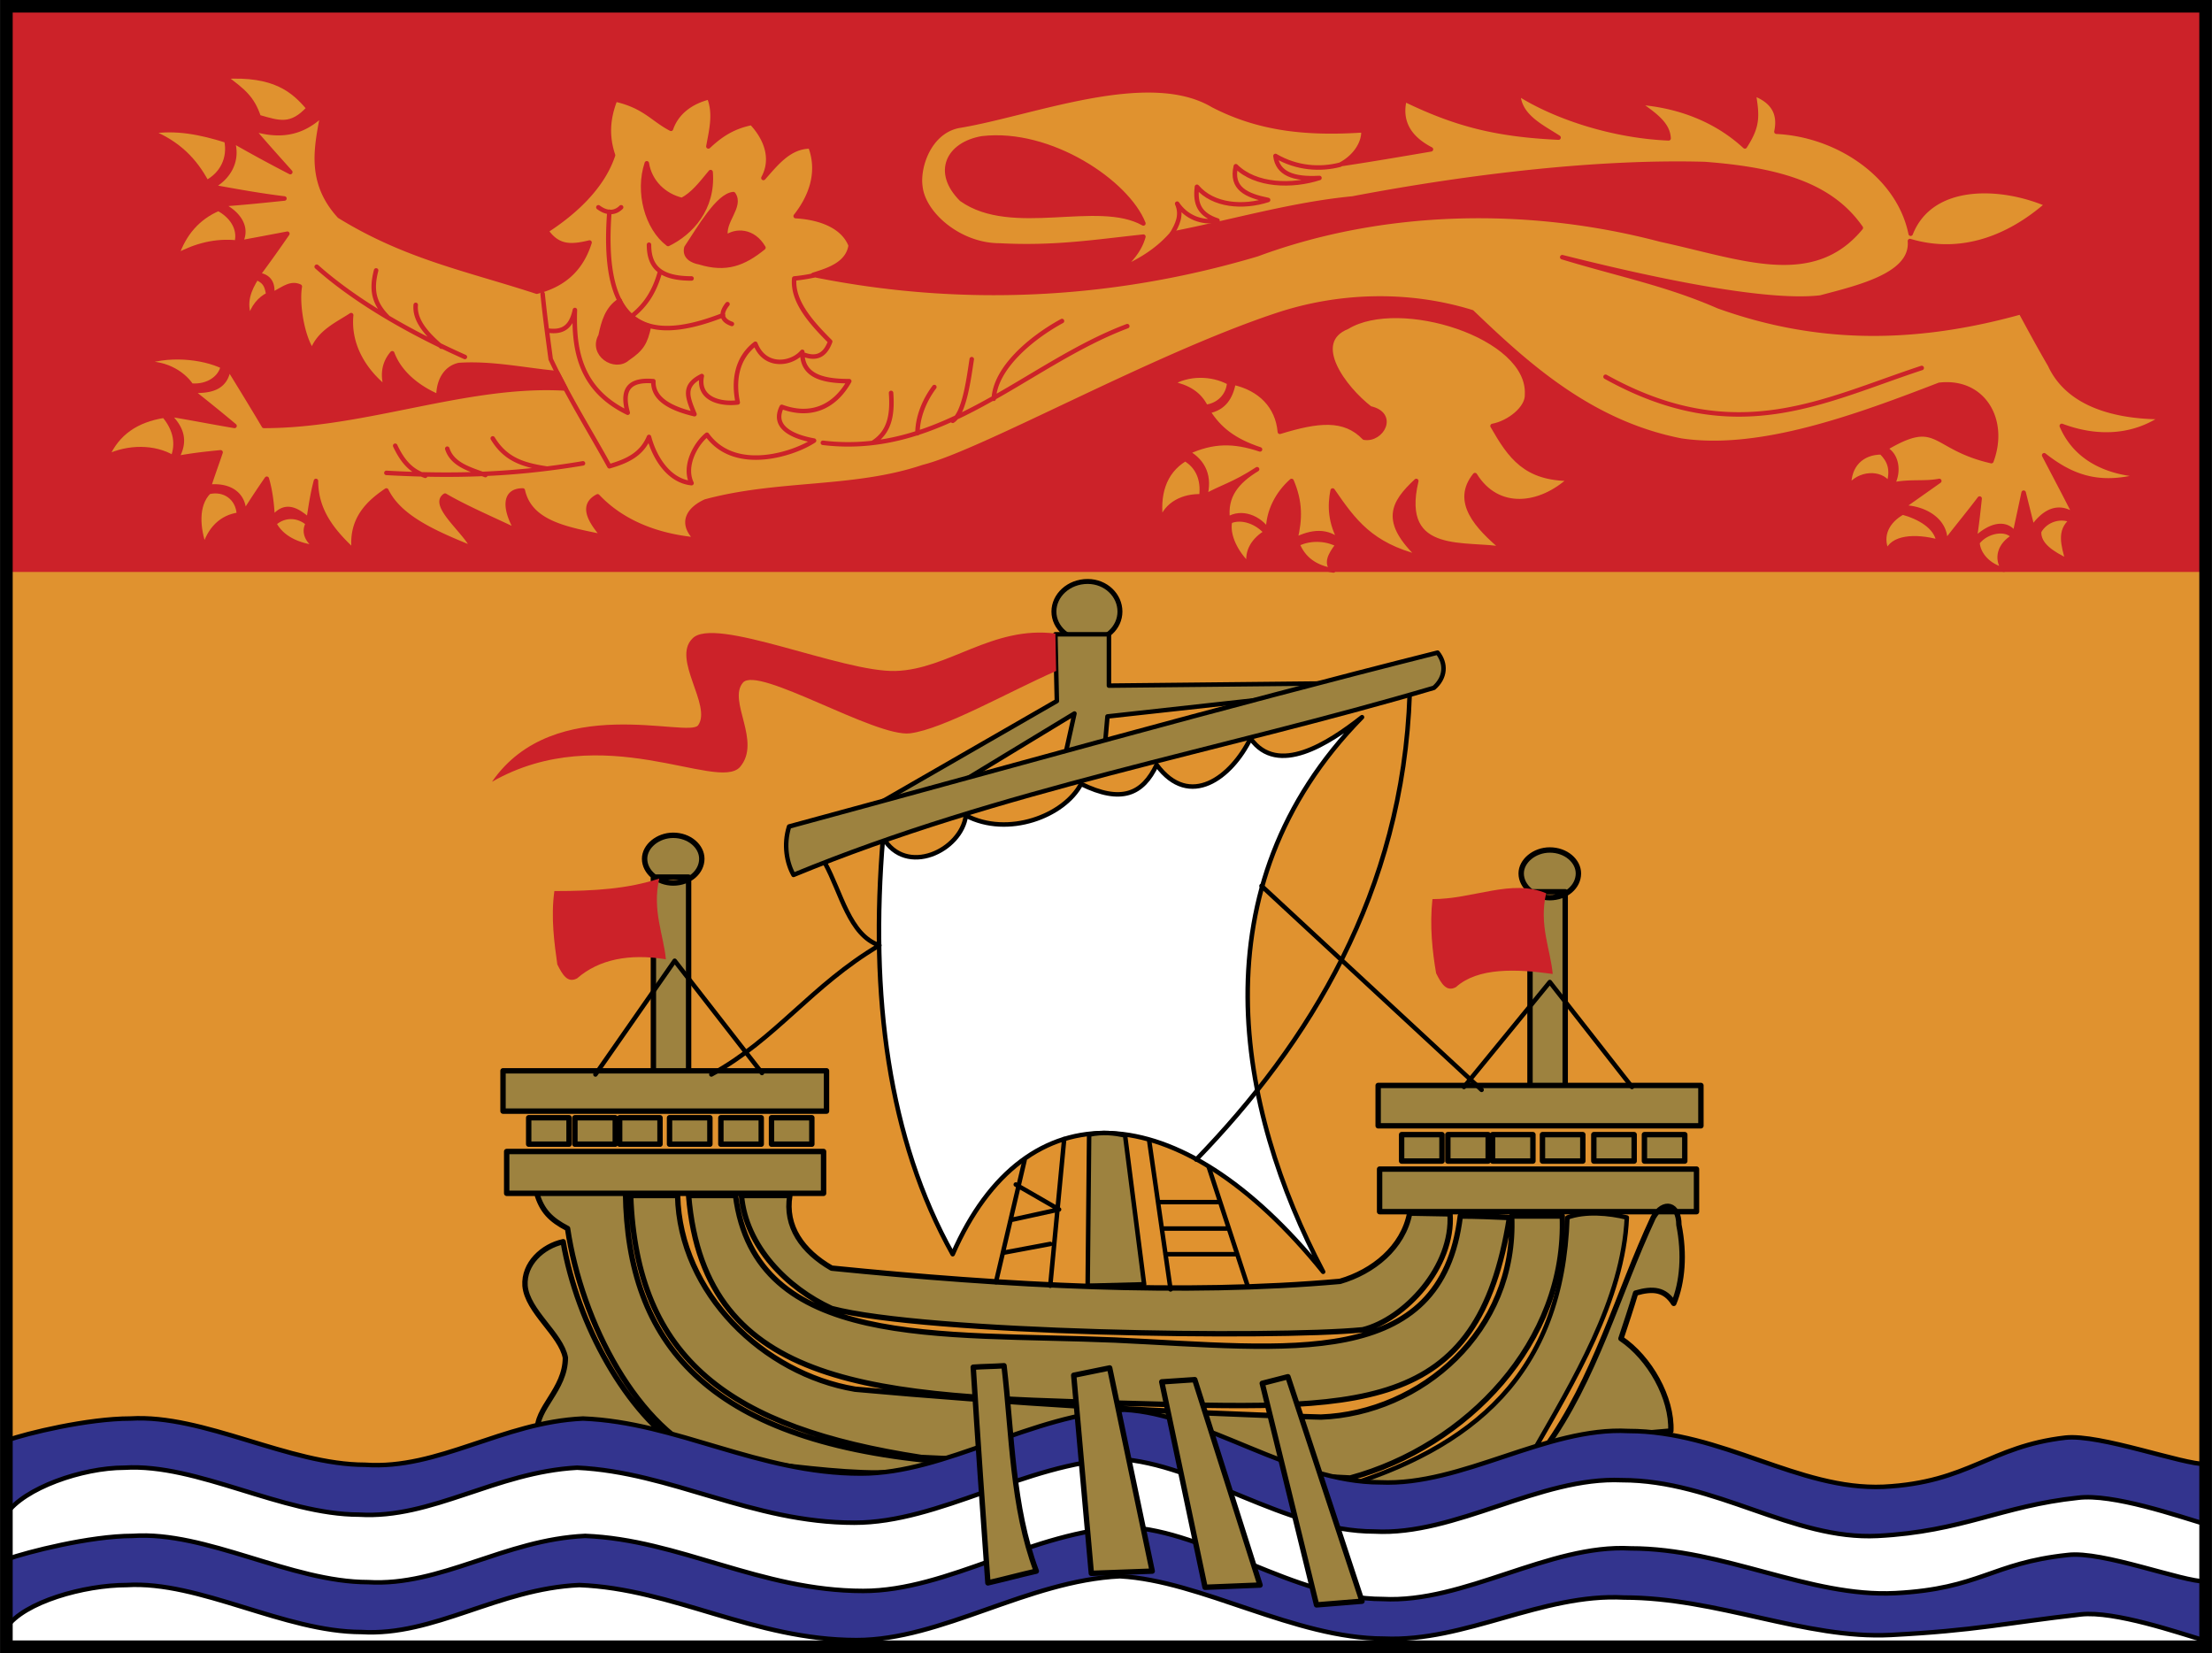
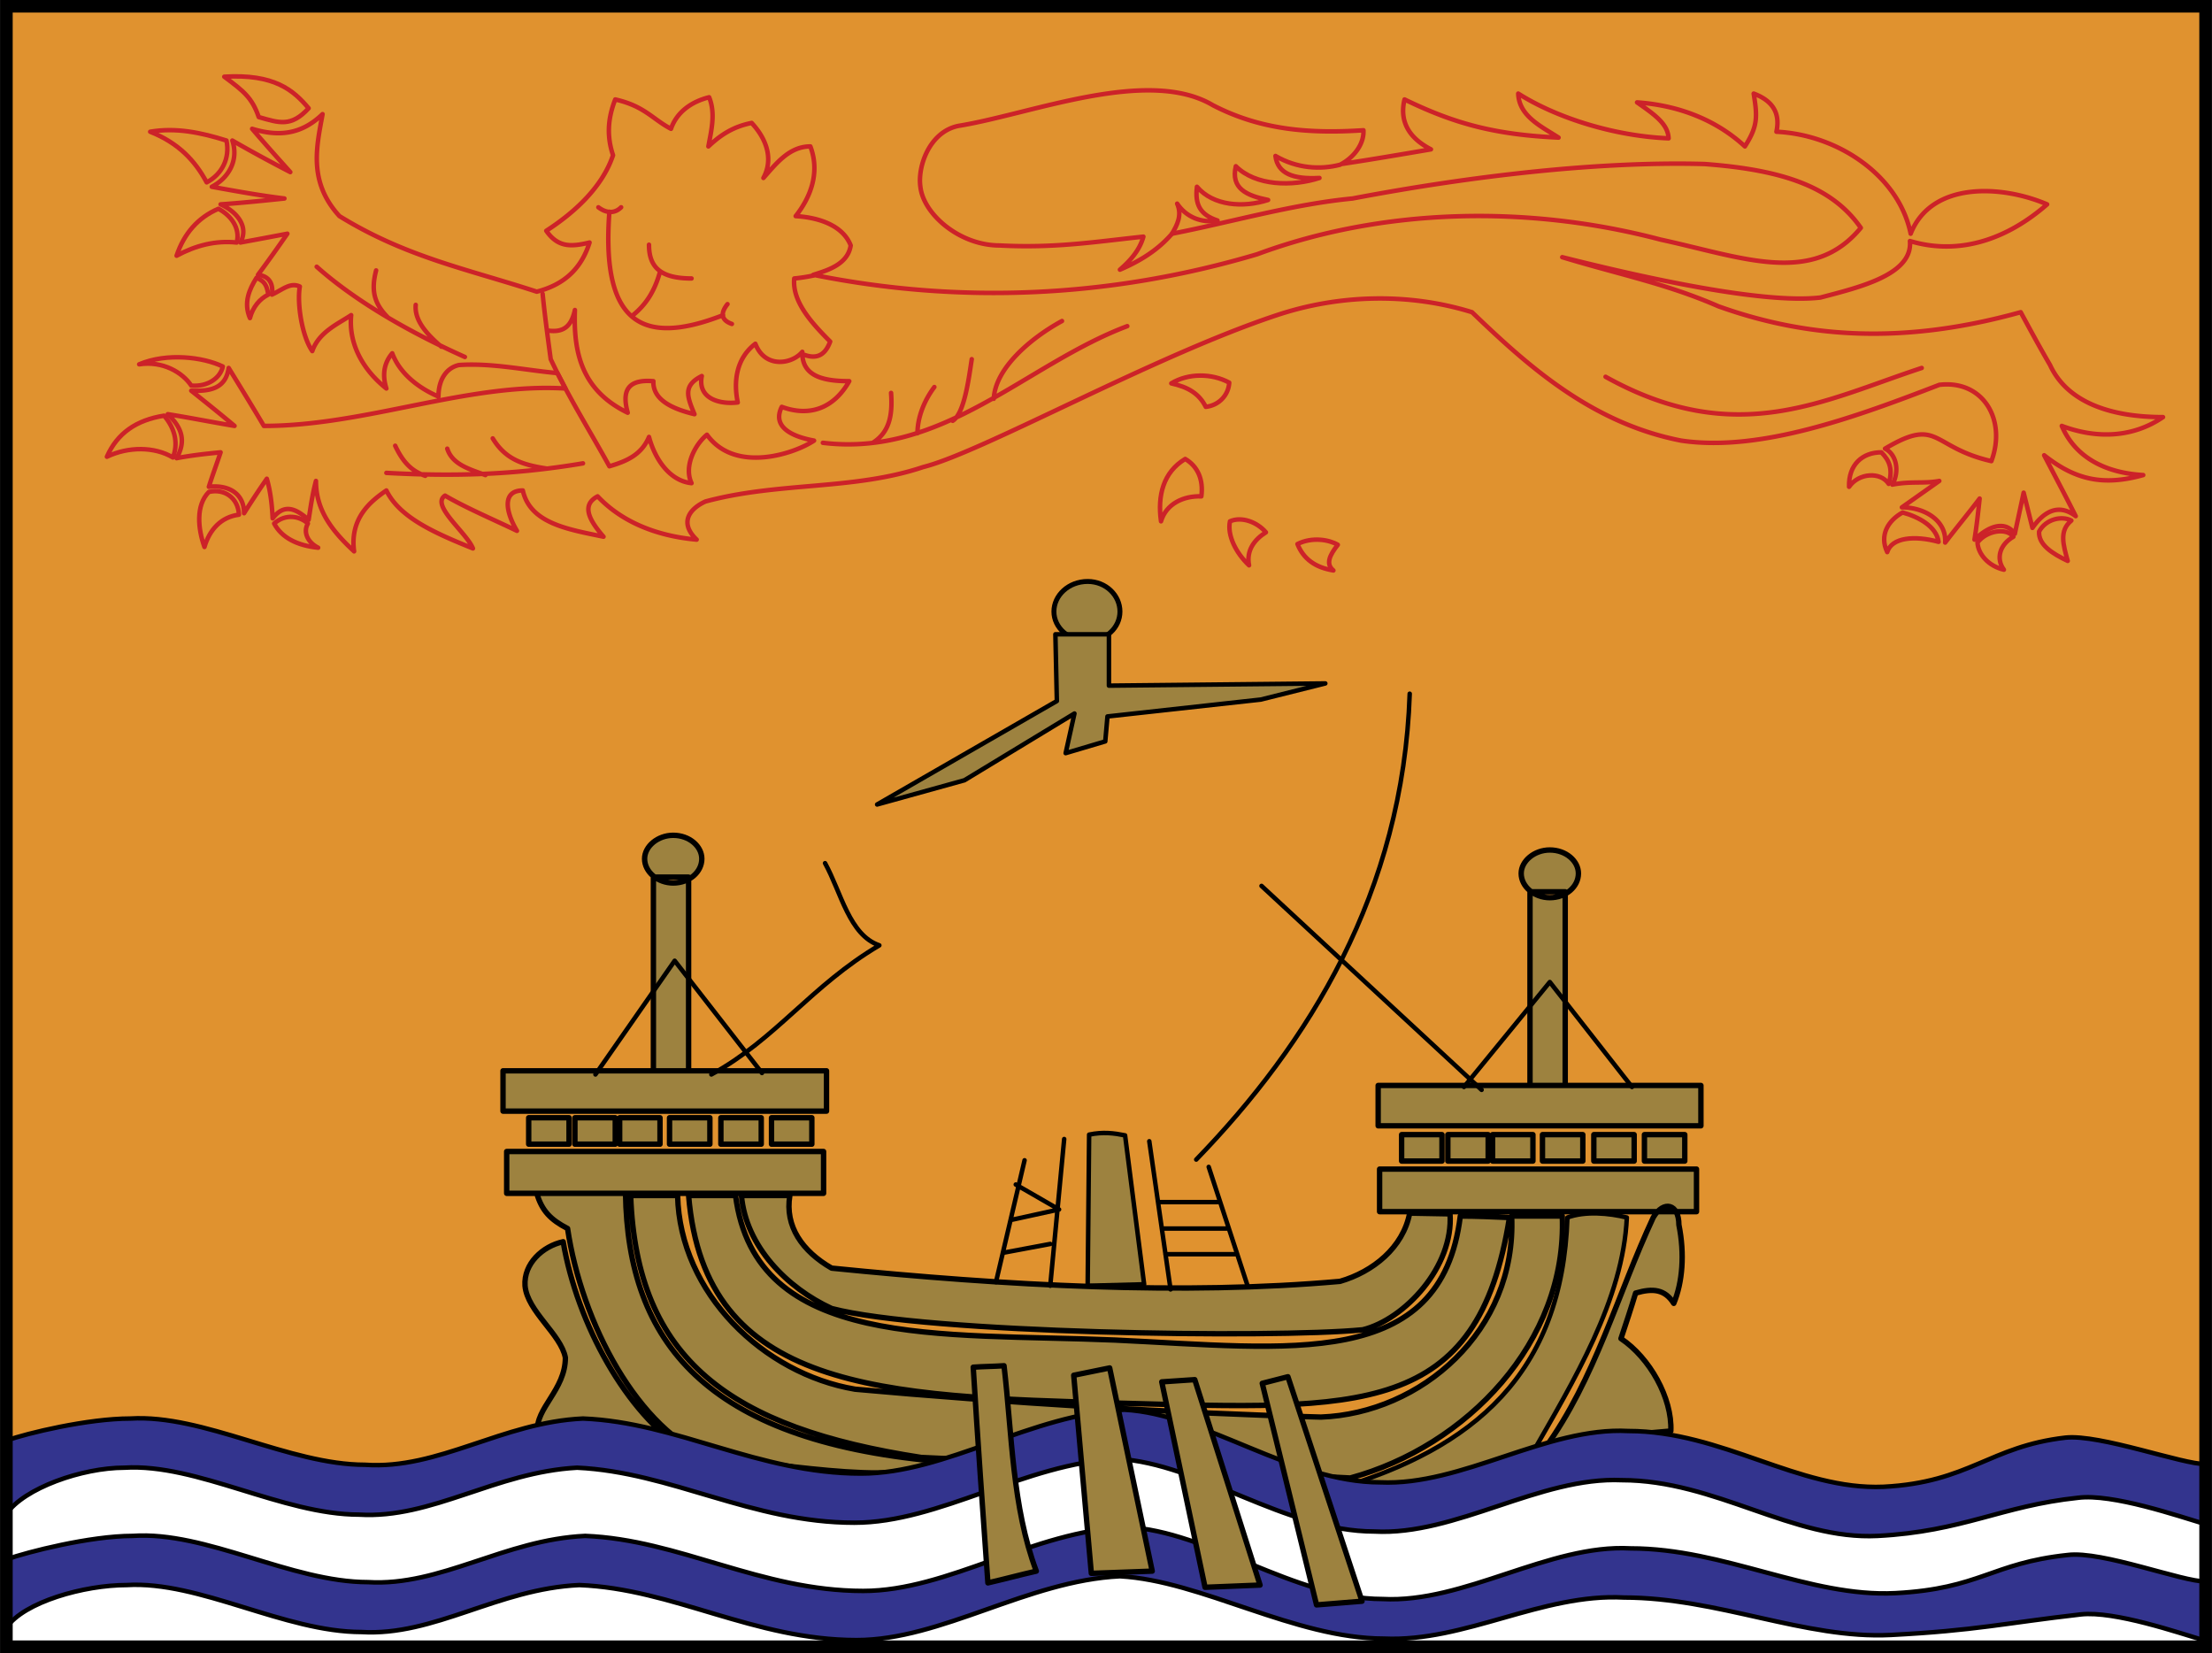
<svg xmlns="http://www.w3.org/2000/svg" width="2500" height="1868" viewBox="0 0 217.09 162.227">
  <rect x="0" y="0" width="217.09" height="162.227" fill="#333333" stroke="none" />
  <path fill-rule="evenodd" clip-rule="evenodd" fill="#e0922f" d="M.617.617h215.856v160.992H.617V.617z" />
-   <path d="M133.674 70.385c-16.416 16.705-12.24 38.449-3.816 54.431-14.256-17.639-29.232-18.07-36.36-1.727-6.336-11.305-8.136-25.416-6.84-40.896 2.232 3.889 7.704 1.295 8.136-2.16 4.104 2.16 9.647.072 11.304-3.096 3.959 1.944 6.047 1.008 7.417-1.872 3.24 4.392 7.344 1.224 9.215-2.592 2.663 3.744 7.631.504 10.944-2.088z" fill-rule="evenodd" clip-rule="evenodd" fill="#fff" stroke="#000" stroke-width=".441" stroke-linecap="round" stroke-linejoin="round" stroke-miterlimit="2.613" />
  <path d="M106.745 57.065c-1.872 0-3.312 1.368-3.312 2.952s1.44 2.88 3.312 2.88c1.8 0 3.169-1.296 3.169-2.88s-1.369-2.952-3.169-2.952z" fill-rule="evenodd" clip-rule="evenodd" fill="#9d823f" stroke="#000" stroke-width=".485" stroke-linecap="round" stroke-linejoin="round" stroke-miterlimit="2.613" />
  <path fill-rule="evenodd" clip-rule="evenodd" fill="#9d823f" stroke="#000" stroke-width=".441" stroke-linecap="round" stroke-linejoin="round" stroke-miterlimit="2.613" d="M86.081 78.953l8.568-2.376 10.8-6.552-.864 3.889 3.888-1.153.216-2.448 15.047-1.656 6.336-1.584-21.239.217v-5.04h-5.256l.144 6.551-17.64 10.152zM153.834 119.488c1.727-.646 4.104-.432 5.832 0-.361 8.064-5.186 15.984-9.434 23.4-7.271 3.24-12.383 3.744-19.08 3.24 13.465-3.958 22.178-11.302 22.682-26.64zM106.889 111.354l-.144 14.832 5.544-.145-1.871-14.615c-1.08-.217-2.161-.362-3.529-.072z" />
  <path d="M52.673 117.113h8.712c.216 14.615 7.92 24.191 30.384 26.279-3.096 2.736-17.496-.215-21.816-.215-7.344-2.736-12.888-13.393-14.256-22.609-1.656-.863-2.52-1.726-3.024-3.455zm100.657 2.233h-4.969c.504 11.303-8.928 19.367-18.721 19.727-13.895-.359-31.463-1.439-45.719-2.734-9-1.512-17.208-9.434-17.424-19.008h-4.608c.576 16.127 9.792 22.822 28.512 25.703 14.112.648 28.08 1.297 42.121 2.016 11.374-3.097 21.312-13.321 20.808-25.704zm-85.753-2.016h4.608c1.944 15.191 20.088 13.463 37.225 14.184 17.135.791 32.039 3.096 33.91-12.168 1.584 0 3.168.072 4.824.143-3.096 19.584-14.543 18.865-38.23 18.217-23.617-.649-40.753-1.226-42.337-20.376zm-12.312 4.535c-2.016.432-3.888 2.16-3.744 4.32.216 2.52 3.528 4.752 3.96 7.057 0 3.168-2.952 4.967-2.736 7.271 5.256-1.152 9.576-.361 14.472 1.799-5.688-3.527-10.584-12.382-11.952-20.447zm109.512-1.656c.576 2.881.359 5.617-.504 7.705-.863-1.369-2.016-1.514-3.744-1.01-.432 1.441-.936 2.953-1.439 4.465 2.807 1.873 5.039 5.832 4.895 9.072-4.176.359-8.783.721-12.383 1.729 4.967-6.84 7.127-15.121 10.656-22.682 1.008-1.726 2.519-1.367 2.519.721zM66.065 81.977c1.584 0 2.808 1.08 2.808 2.305 0 1.297-1.224 2.377-2.808 2.377-1.512 0-2.808-1.08-2.808-2.377 0-1.225 1.296-2.305 2.808-2.305zm86.04 1.441c1.584 0 2.809 1.08 2.809 2.303 0 1.297-1.225 2.377-2.809 2.377-1.512 0-2.809-1.08-2.809-2.377.001-1.223 1.298-2.303 2.809-2.303zm-1.943 4.103h3.455v19.008h-3.455V87.521zm-86.041-1.439h3.456v19.008h-3.456V86.082zm71.137 24.406h31.68v-3.959h-31.68v3.959zm-85.897-1.439h31.752v-3.959H49.361v3.959zm.36 3.961h31.104v4.104H49.721v-4.104zm85.679 1.726h31.105v4.178H135.4v-4.178zm-62.639 2.594h4.752c-.504 3.023 1.224 5.471 4.104 7.127 17.208 1.729 34.488 2.664 49.896 1.297 3.24-.938 6.191-3.312 6.84-6.697l3.959.072c.361 5.184-4.463 10.369-8.566 11.377-8.93.863-42.841.359-52.129-2.088-4.392-2.018-8.424-6.121-8.856-11.088zm2.952-7.633h3.96v2.592h-3.96v-2.592zm-10.008 0h3.96v2.592h-3.96v-2.592zm5.04 0h3.96v2.592h-3.96v-2.592zm-9.936 0h3.96v2.592h-3.96v-2.592zm-4.392 0h3.96v2.592h-3.96v-2.592zm-4.536 0h3.96v2.592h-3.96v-2.592zm109.512 1.657h3.961v2.592h-3.961v-2.592zm-10.008 0h3.961v2.592h-3.961v-2.592zm5.041 0h3.959v2.592h-3.959v-2.592zm-9.938 0h3.961v2.592h-3.961v-2.592zm-4.39 0h3.959v2.592h-3.959v-2.592zm-4.537 0h3.961v2.592h-3.961v-2.592z" fill-rule="evenodd" clip-rule="evenodd" fill="#9d823f" stroke="#000" stroke-width=".529" stroke-linecap="round" stroke-linejoin="round" stroke-miterlimit="2.613" />
  <path d="M74.777 105.305l-8.568-11.016-7.776 11.16m22.536-20.736c1.584 2.881 2.376 7.057 5.328 8.064-6.696 3.959-10.152 9.217-16.488 12.672m54-18.504l21.602 20.016m-7.057-38.879c-.648 19.512-9.936 34.344-20.953 45.719m3.816 9.289h-6.84m6.121-2.522h-6.48m5.472-2.591h-5.689m4.824-3.456l3.816 11.664m-9.648-14.183l2.088 14.543m-15.552-6.84l4.608-1.008-4.248-2.447m3.384 5.832l-4.608.863m5.976-11.16l-1.368 14.4m-5.328-.359l2.808-11.953m59.617-7.199l-8.064-10.297-8.424 10.297" fill="none" stroke="#000" stroke-width=".441" stroke-linecap="round" stroke-linejoin="round" stroke-miterlimit="2.613" />
-   <path d="M140.586 88.24c-.289 2.594 0 5.186.359 7.273.504 1.008 1.008 1.871 1.943 1.367 2.16-1.943 5.904-1.799 9.504-1.295-.215-2.377-1.367-4.824-.646-7.92-3.385-1.44-7.129.575-11.16.575zm-86.185-.791c-.36 2.592 0 5.111.288 7.199.504 1.008 1.008 1.873 1.944 1.369 2.16-1.873 5.112-2.449 8.712-1.873-.216-2.375-1.368-4.824-.648-7.92-3.096 1.008-6.336 1.225-10.296 1.225zM.617.545h215.855v55.584H.617V.545zm102.96 61.632l.072 3.672c-4.752 2.088-11.016 5.688-14.328 6.12-3.384.432-14.976-6.696-16.416-4.968-1.512 1.8 1.872 5.76-.288 8.28-2.232 2.448-13.464-4.752-24.336 1.44 6.12-8.856 19.296-4.248 20.232-5.544 1.368-1.944-2.592-6.48-.576-8.496 2.088-2.304 14.688 3.312 19.944 3.168 5.184-.143 9.504-4.464 15.696-3.672z" fill-rule="evenodd" clip-rule="evenodd" fill="#cc2229" />
-   <path d="M141.09 64.049c.863 1.08.791 2.448-.361 3.456-21.238 6.264-42.407 9.936-62.855 18.36-.648-1.152-1.008-2.951-.432-4.752 21.527-5.832 41.904-11.592 63.648-17.064z" fill-rule="evenodd" clip-rule="evenodd" fill="#9d823f" stroke="#000" stroke-width=".441" stroke-linecap="round" stroke-linejoin="round" stroke-miterlimit="2.613" />
  <path d="M.689 161.754l215.928.072-.072-17.209c-18 0-36.287 5.832-52.488-1.152-20.016 5.617-38.951 3.816-53.855-2.447-16.488 7.199-36.216 7.199-52.92 1.152-17.136 5.832-38.592.359-56.592.359v19.225H.689z" fill-rule="evenodd" clip-rule="evenodd" fill="#fff" />
  <path d="M52.673 28.625c-6.84-2.232-12.816-3.384-19.368-7.416-3.096-3.384-2.232-6.84-1.656-10.008-2.088 2.016-4.32 2.232-6.912 1.44 1.224 1.44 2.52 2.88 3.744 4.248a143.161 143.161 0 0 1-5.688-3.096c.647 1.944-.36 3.672-2.016 4.536 2.376.432 4.752.864 7.128 1.151-2.088.216-4.176.433-6.264.576 1.584.72 2.808 2.16 1.944 3.744 1.584-.288 3.096-.576 4.607-.864a139.687 139.687 0 0 1-2.88 4.032c1.152.144 1.512.936 1.368 1.944 1.08-.504 1.8-1.224 2.736-.792-.288 1.656.216 4.896 1.224 6.336.648-1.872 2.52-2.664 3.816-3.528-.288 3.024 1.368 5.544 3.456 7.2-.432-1.368-.216-2.52.576-3.456.72 1.944 2.52 3.384 4.536 4.248 0-1.584.72-2.808 2.016-3.096 3.24-.216 6.48.504 9.648.792.288.504.576 1.08.792 1.512-9.648-.576-19.584 3.672-29.592 3.672-1.152-1.944-2.304-3.816-3.456-5.688-.288 2.016-1.8 2.304-3.672 2.232 1.44 1.152 2.88 2.304 4.248 3.456-2.16-.36-4.32-.792-6.552-1.152 1.44 1.368 1.8 2.664.864 4.32 1.512-.288 2.88-.432 4.32-.576-.36 1.08-.792 2.232-1.152 3.384 1.944-.216 3.456.648 3.456 2.592a91.145 91.145 0 0 1 2.232-3.384c.36 1.224.504 2.52.576 3.888 1.152-1.512 2.304-.937 3.528.144.216-1.368.36-2.448.72-3.816 0 2.952 1.656 4.968 3.744 6.912-.432-3.24 1.584-4.896 3.168-5.976 1.296 2.664 4.752 4.176 8.496 5.688-.648-1.584-4.176-4.248-2.736-5.184 1.944 1.152 4.968 2.448 7.056 3.456-1.152-1.944-1.44-3.96.576-3.96.72 3.24 4.464 3.816 7.92 4.536-1.368-1.584-2.232-3.096-.576-3.96 2.304 2.448 5.688 3.888 9.72 4.248-1.728-1.656-.72-3.024.864-3.744 7.2-1.944 14.544-1.08 21.384-3.384 5.76-1.44 22.535-10.872 34.703-14.904 6.049-2.016 12.889-2.232 19.152-.288 5.4 5.184 11.664 10.872 20.521 12.6 7.703 1.152 17.135-2.304 25.344-5.472 4.32-.504 6.623 3.456 5.111 7.488-5.977-1.368-5.111-4.392-10.439-1.224 1.152.576 1.439 2.232.719 3.528 1.873-.36 3.098-.072 4.609-.36l-3.672 2.592c2.23 0 4.391 1.296 4.248 3.456 1.15-1.512 2.303-2.88 3.383-4.32-.145 1.368-.287 2.664-.504 4.032 1.584-1.512 3.096-1.8 3.961-.576.287-1.368.576-2.664.863-4.032l.863 3.456c1.008-1.44 2.449-2.52 4.248-1.152-1.008-2.016-2.088-4.032-3.096-5.976 3.096 2.448 5.832 3.024 9.721 1.944-3.816-.216-6.695-1.8-7.992-4.824 3.455 1.296 6.984 1.152 9.936-.864-5.256 0-9.432-1.512-11.088-5.112-1.008-1.728-1.943-3.456-2.879-5.184-11.377 3.168-20.809 2.592-29.664-.576-5.113-2.232-9.648-3.096-15.336-4.824 8.279 2.088 19.799 4.608 25.344 3.96 3.814-1.008 9.072-2.232 8.783-5.544 4.824 1.44 9.504-.144 13.465-3.6-4.537-1.944-11.377-2.232-13.393 2.88-1.152-5.688-7.129-9.72-13.176-10.008.287-1.368.072-2.88-2.232-3.744.359 2.232.432 3.168-.863 5.184-2.809-2.592-6.48-4.032-10.584-4.32 1.871 1.296 3.023 2.16 3.096 3.528-5.328-.216-11.016-2.016-14.76-4.392.072 2.232 2.303 3.24 3.959 4.32-6.264-.288-10.223-1.368-15.119-3.744-.504 2.088.359 3.744 2.592 4.896-2.953.504-5.904 1.008-8.783 1.44 1.295-.72 2.23-2.016 2.158-3.312-5.471.36-10.15-.072-14.76-2.448-6.408-3.816-17.855.864-24.983 2.016-2.88.576-4.032 4.032-3.744 5.977.288 2.664 3.816 5.76 7.776 5.76 5.4.288 9.36-.36 14.112-.864-.359 1.296-1.223 2.304-2.303 3.24 2.016-.864 3.744-1.944 5.111-3.528 5.904-1.152 11.736-2.88 17.711-3.456 11.736-2.231 24.266-3.672 34.561-3.384 7.705.576 12.529 2.232 15.336 6.264-4.752 5.76-11.664 2.88-19.656 1.152-13.104-3.456-27.359-3.096-39.6 1.44-14.543 4.32-29.304 4.896-43.56 2.016 1.368-.432 3.384-1.008 3.672-2.88-.72-1.872-2.952-2.736-5.4-2.88 1.368-1.729 2.448-4.176 1.44-6.84-2.088 0-3.384 1.728-4.608 3.096.864-1.584.576-3.528-1.152-5.4-1.8.36-3.024 1.152-4.248 2.304.288-1.584.72-3.24.072-4.824-1.728.432-3.168 1.44-3.744 3.096-1.8-.936-2.592-2.232-5.472-2.88-.792 2.016-.792 3.744-.216 5.472-1.152 3.456-4.32 5.976-6.552 7.416 1.152 1.656 2.448 1.584 4.248 1.152-.863 2.737-2.663 4.176-5.183 4.824z" fill-rule="evenodd" clip-rule="evenodd" fill="#e0922f" stroke="#cc2229" stroke-width=".441" stroke-linecap="round" stroke-linejoin="round" stroke-miterlimit="2.613" />
-   <path d="M149.873 38.706c.289-5.76-12.527-9.72-17.641-6.624-3.744 1.512-.287 6.048 2.232 7.992 2.592.576 1.152 3.168-.576 2.88-1.943-2.016-4.535-1.728-8.279-.576-.217-2.52-1.943-4.248-4.537-4.824-.287 1.44-.936 2.52-2.52 2.808 1.08 1.728 2.52 2.88 5.113 3.744-2.594-.864-4.609-.864-7.129.288 1.656.937 2.232 2.448 1.729 4.32 1.656-.936 2.807-1.152 5.111-2.664-2.016 1.224-3.168 2.664-2.879 4.896 1.367-.864 3.096-.144 3.959 1.152 0-1.944.936-3.672 2.305-4.896.863 2.016.863 3.744.359 5.76 1.584-.792 3.168-1.008 4.537.288-1.152-1.944-1.152-3.672-.865-5.112 2.088 3.024 3.744 5.328 8.568 6.552-3.744-3.528-2.664-5.328-.359-7.488-1.801 7.56 5.111 5.976 8.566 6.696-2.664-2.231-4.895-4.68-2.807-7.271 2.232 3.6 6.408 3.096 9.359.36-4.393 0-5.904-2.16-7.633-5.184 1.588-.29 3.459-1.73 3.387-3.097z" fill-rule="evenodd" clip-rule="evenodd" fill="#e0922f" stroke="#cc2229" stroke-width=".441" stroke-linecap="round" stroke-linejoin="round" stroke-miterlimit="2.613" />
-   <path d="M71.969 19.049c-1.512.144-3.312 3.312-4.608 5.256-.216.864.504 1.296 1.296 1.44 2.592.792 4.32.144 6.264-1.44-1.008-1.728-2.736-1.728-3.672-1.008-.432-1.512 1.584-3.024.72-4.248zM69.737 16.889c-1.008 1.224-1.728 2.16-2.808 2.736-1.8-.432-3.168-1.8-3.456-3.6-.936 2.808 0 6.336 2.088 7.92 2.232-1.08 4.464-3.456 4.176-7.056zM60.809 29.489c-1.224.792-1.584 2.088-1.872 3.456-1.008 1.8 1.368 3.384 2.664 2.232 1.368-.936 1.728-1.512 2.088-3.168-1.224-.36-2.448-1.368-2.88-2.52zM96.377 13.577c-3.312.576-4.68 3.312-2.017 5.976 4.968 3.528 13.393-.144 17.856 2.376-1.583-4.032-9.143-9.144-15.839-8.352z" fill-rule="evenodd" clip-rule="evenodd" fill="#cc2229" stroke="#cc2229" stroke-width=".441" stroke-linecap="round" stroke-linejoin="round" stroke-miterlimit="2.613" />
  <path d="M48.353 43.025c1.224 2.016 2.88 2.592 5.256 2.952m-9.72-1.944c.504 1.584 2.232 2.016 3.744 2.592m9.576-1.152c-6.84 1.152-12.816 1.296-19.296.936m.864-2.664c.72 1.512 1.512 2.448 2.952 2.952m-.936-16.776c-.145 1.512 1.08 2.88 2.52 4.104m-6.408-7.487c-.504 1.943-.216 3.24 1.152 4.607m-6.984-4.968c3.888 3.456 9.216 6.48 14.544 8.856m41.832 3.528c.144 2.016-.072 3.816-1.8 4.896m6.048-5.472c-1.08 1.44-1.656 3.096-1.656 4.536m5.328-7.271c-.288 1.872-.72 5.328-1.872 6.048m10.728-9.793c-3.168 1.728-6.552 4.68-6.696 7.632m13.104-7.128c-9.936 3.744-18.072 12.888-29.879 11.448M53.249 28.841c.216 2.16.504 4.248.792 6.408 1.8 3.816 3.816 6.984 5.76 10.512 1.728-.504 3.168-1.152 3.888-2.88.576 2.16 2.016 4.32 4.176 4.536-.792-1.656.36-3.816 1.512-4.752 2.808 3.888 8.712 1.8 10.512.576-2.376-.432-4.104-1.44-3.168-3.312 2.736 1.008 5.112.144 6.624-2.52-2.592 0-4.536-.504-4.608-2.664 1.368.576 2.232.144 2.736-1.224-1.872-1.872-3.744-3.96-3.528-6.191a17.053 17.053 0 0 0 1.872-.288m-1.08 7.487c-1.008 1.224-3.672 1.656-4.608-.792-1.872 1.44-2.16 3.672-1.729 5.76-1.872.216-3.96-.432-3.528-2.592-1.872.936-1.44 2.016-.72 3.744-2.088-.504-4.104-1.368-4.032-3.24-2.592-.216-3.096 1.008-2.52 3.096-4.608-2.232-5.328-6.048-5.184-10.08-.36 1.656-1.152 2.232-2.664 2.016m4.969-12.096c.864.648 1.656.576 2.232 0m2.736 3.672c0 2.16 1.08 3.312 4.176 3.312m-3.096-.648c-.504 1.8-1.296 3.168-2.736 4.32m9.36-1.152c-.576.72-.792 1.512.432 1.944M59.801 20.777c-.792 10.584 2.88 13.392 11.16 10.152m117.648 5.184c-9.648 3.168-18.217 7.992-31.031.864" fill="none" stroke="#cc2229" stroke-width=".441" stroke-linecap="round" stroke-linejoin="round" stroke-miterlimit="2.613" />
-   <path d="M216.473 155.201c-2.16.072-10.152-3.023-13.535-2.592-7.488.791-8.568 3.312-16.92 3.744-8.424.432-16.775-4.393-25.992-4.393-7.992-.432-16.344 5.4-24.336 4.969-8.713 0-17.137-6.697-25.129-7.057-9.144.359-17.496 6.264-25.847 6.264-10.08 0-18.072-5.039-27.288-5.4-7.92.361-14.184 4.969-21.312 4.537-7.56 0-15.912-5.041-23.112-4.537-4.176 0-10.368 1.584-12.384 2.305v6.695c1.728-2.52 7.632-4.176 11.808-4.176 7.128-.432 15.48 4.609 23.04 4.609 7.128.432 13.392-4.248 21.384-4.609 9.216.361 17.136 5.4 27.216 5.4 8.352 0 16.776-5.832 25.849-6.264 7.99.432 17.135 6.119 25.92 6.119 7.92.361 15.551-4.463 23.543-4.031 9.217 0 17.785 4.104 26.209 3.672 8.352-.432 11.088-1.152 18.646-2.016 3.312-.359 9.576 1.799 12.24 2.592v-5.831zm0-11.519c-2.16.072-10.367-2.953-13.752-2.592-7.488.863-9.432 4.391-17.855 4.824-8.352.359-15.84-5.473-25.057-5.473-7.992-.432-16.344 5.4-24.336 5.039-8.711 0-17.135-6.695-25.127-7.127-9.145.432-17.497 6.264-25.849 6.264-10.08 0-18.072-5.039-27.288-5.4-7.92.361-14.185 5.041-21.384 4.537-7.488 0-15.84-4.969-23.04-4.537-4.176 0-10.152 1.439-12.168 2.16v7.201c1.728-2.521 7.416-4.537 11.592-4.537 7.128-.432 15.479 4.607 23.04 4.607 7.128.434 13.392-4.176 21.384-4.607 9.216.432 17.136 5.4 27.216 5.4 8.352 0 16.776-5.832 25.848-6.264 7.992.432 16.416 7.127 25.199 7.127 7.92.432 16.273-5.4 24.266-5.039 9.215 0 16.775 5.904 25.127 5.471 8.352-.432 12.168-2.951 19.656-3.742 3.385-.434 9.863 1.799 12.527 2.592v-5.904h.001z" fill-rule="evenodd" clip-rule="evenodd" fill="#33348e" stroke="#000" stroke-width=".441" stroke-linecap="round" stroke-linejoin="round" stroke-miterlimit="2.613" />
+   <path d="M216.473 155.201c-2.16.072-10.152-3.023-13.535-2.592-7.488.791-8.568 3.312-16.92 3.744-8.424.432-16.775-4.393-25.992-4.393-7.992-.432-16.344 5.4-24.336 4.969-8.713 0-17.137-6.697-25.129-7.057-9.144.359-17.496 6.264-25.847 6.264-10.08 0-18.072-5.039-27.288-5.4-7.92.361-14.184 4.969-21.312 4.537-7.56 0-15.912-5.041-23.112-4.537-4.176 0-10.368 1.584-12.384 2.305v6.695c1.728-2.52 7.632-4.176 11.808-4.176 7.128-.432 15.48 4.609 23.04 4.609 7.128.432 13.392-4.248 21.384-4.609 9.216.361 17.136 5.4 27.216 5.4 8.352 0 16.776-5.832 25.849-6.264 7.99.432 17.135 6.119 25.92 6.119 7.92.361 15.551-4.463 23.543-4.031 9.217 0 17.785 4.104 26.209 3.672 8.352-.432 11.088-1.152 18.646-2.016 3.312-.359 9.576 1.799 12.24 2.592v-5.831zm0-11.519c-2.16.072-10.367-2.953-13.752-2.592-7.488.863-9.432 4.391-17.855 4.824-8.352.359-15.84-5.473-25.057-5.473-7.992-.432-16.344 5.4-24.336 5.039-8.711 0-17.135-6.695-25.127-7.127-9.145.432-17.497 6.264-25.849 6.264-10.08 0-18.072-5.039-27.288-5.4-7.92.361-14.185 5.041-21.384 4.537-7.488 0-15.84-4.969-23.04-4.537-4.176 0-10.152 1.439-12.168 2.16v7.201c1.728-2.521 7.416-4.537 11.592-4.537 7.128-.432 15.479 4.607 23.04 4.607 7.128.434 13.392-4.176 21.384-4.607 9.216.432 17.136 5.4 27.216 5.4 8.352 0 16.776-5.832 25.848-6.264 7.992.432 16.416 7.127 25.199 7.127 7.92.432 16.273-5.4 24.266-5.039 9.215 0 16.775 5.904 25.127 5.471 8.352-.432 12.168-2.951 19.656-3.742 3.385-.434 9.863 1.799 12.527 2.592h.001z" fill-rule="evenodd" clip-rule="evenodd" fill="#33348e" stroke="#000" stroke-width=".441" stroke-linecap="round" stroke-linejoin="round" stroke-miterlimit="2.613" />
  <path d="M30.281 10.625c-1.728 1.872-2.88 1.44-4.896.864-.648-1.872-1.44-2.52-3.384-3.96 4.896-.288 6.768 1.296 8.28 3.096zm-8.064 3.168c.36 1.728-.432 3.312-1.944 4.104-1.152-2.16-2.808-3.888-5.544-4.968 2.52-.431 4.968.072 7.488.864zm-.792 6.696c1.224.648 2.16 1.872 1.8 3.312-2.088-.216-4.032.288-5.904 1.296.72-2.16 2.088-3.744 4.104-4.608zm3.744 6.768c.792.36 1.008.72 1.152 1.656-.864.432-1.512 1.224-1.8 2.304-.648-1.511-.072-2.808.648-3.96zm-3.312 8.712c-.216 1.08-1.439 2.016-3.096 1.872-.864-1.296-2.808-2.448-5.112-2.088 2.736-1.152 6.264-.72 8.208.216zm-5.76 4.824c1.152 1.368 1.368 2.808.864 4.104-1.8-1.08-4.392-1.08-6.48-.072 1.008-2.304 2.88-3.6 5.616-4.032zm4.392 7.488c1.512-.36 2.88.576 2.952 2.232-1.728.216-2.88 1.44-3.384 3.168-.648-1.8-.864-4.104.432-5.4zm6.408 3.096c1.152-1.008 2.521-.72 3.312 0-.504.864 0 1.872 1.008 2.376-2.088-.215-3.6-1.008-4.32-2.376zm93.744-13.824c-.072 1.224-1.008 2.232-2.303 2.376-.648-1.296-1.729-1.944-3.385-2.304 1.656-1.008 3.961-1.008 5.688-.072zm-4.321 7.489c1.225.72 1.801 2.016 1.584 3.672-1.727-.072-3.455.72-3.959 2.448-.359-2.521.217-4.825 2.375-6.12zm4.393 6.12c1.152-.504 2.664.072 3.529 1.08-1.152.72-1.945 1.8-1.656 3.24-1.297-1.225-2.16-2.953-1.873-4.32zm6.625 2.231c1.439-.72 3.096-.432 3.959.072-.791 1.008-1.225 1.872-.432 2.52-1.801-.288-2.951-1.152-3.527-2.592zm75.959-2.304c-.936-.504-2.52-.144-3.168 1.08-.072 1.296 1.297 2.16 2.809 2.88-.432-1.584-.864-2.952.359-3.96zm-5.688 1.584c-.721-.936-2.664-.576-3.527.576.07 1.152 1.08 2.304 2.592 2.664-.793-1.08-.432-2.448.935-3.24zm-10.873-2.376c1.584.432 3.312 1.368 3.529 2.88-2.377-.648-4.607-.432-5.041 1.008-.79-1.656.073-3.096 1.512-3.888zm-2.088-5.904c.793.792 1.152 1.656.721 3.096-.791-1.224-2.951-1.08-3.889.288-.07-2.16 1.297-3.384 3.168-3.384z" fill-rule="evenodd" clip-rule="evenodd" fill="#e0922f" stroke="#cc2229" stroke-width=".441" stroke-linecap="round" stroke-linejoin="round" stroke-miterlimit="2.613" />
  <path d="M115.025 22.937c.504-.864 1.008-1.8.504-2.952.863 1.296 2.375 1.944 3.961 1.656-1.729-.576-2.232-1.584-2.018-3.312 1.584 1.872 4.537 2.088 6.984 1.296-2.16-.432-3.672-1.152-3.168-3.312 1.943 1.944 5.545 2.017 8.209 1.152-2.594.144-4.105-.432-4.32-2.16 2.088 1.224 4.391 1.368 6.336.864" fill="none" stroke="#cc2229" stroke-width=".441" stroke-linecap="round" stroke-linejoin="round" stroke-miterlimit="2.613" />
  <path d="M123.881 135.762l5.328 21.744 4.465-.361-7.273-22.031-2.52.648zm-9.863-.145l4.248 20.16 5.4-.217-6.408-20.16-3.24.217zm-8.641-.648l1.728 19.441 5.977-.217-4.177-19.943-3.528.719zm-9.864-.791c.432 7.055.936 14.111 1.44 21.168 1.584-.361 3.168-.793 4.752-1.152-2.376-6.336-2.376-13.393-3.168-20.16-1.008.071-2.016.071-3.024.144z" fill-rule="evenodd" clip-rule="evenodd" fill="#9d823f" stroke="#000" stroke-width=".529" stroke-linecap="round" stroke-linejoin="round" stroke-miterlimit="2.613" />
  <path fill="none" stroke="#000" stroke-width="1.234" stroke-miterlimit="2.613" d="M.617.617h215.856v160.992H.617V.617z" />
</svg>